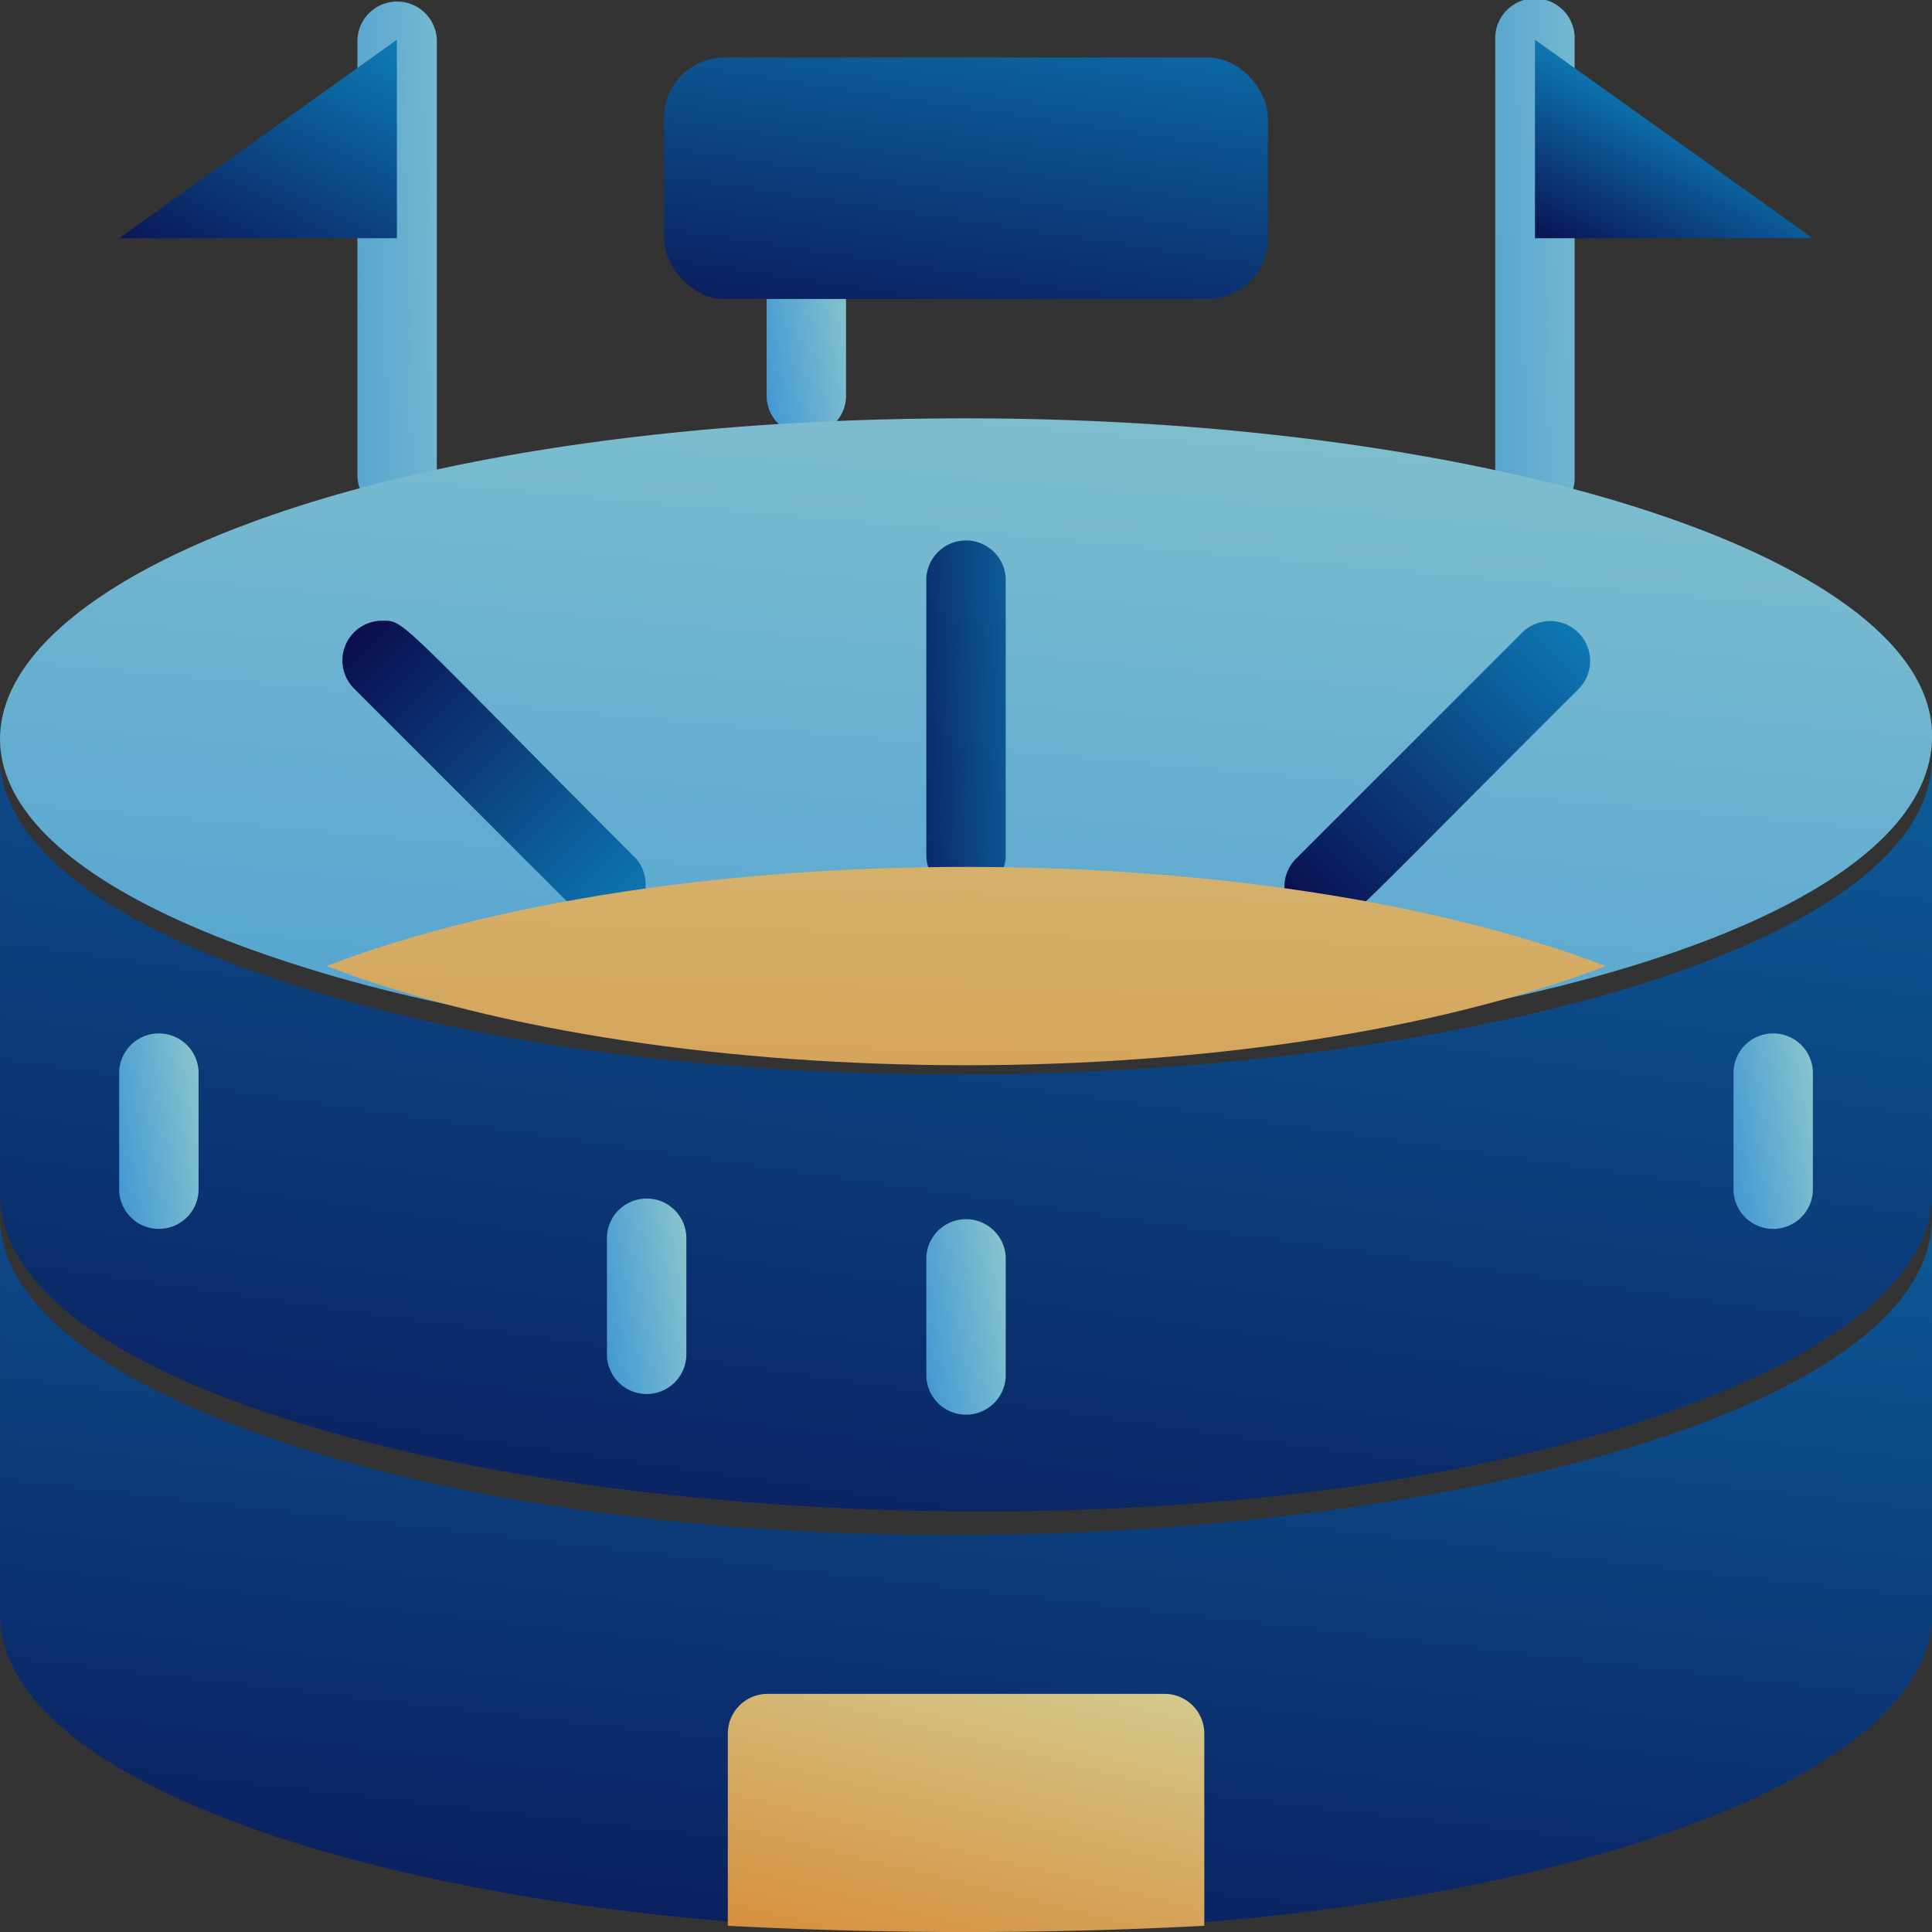
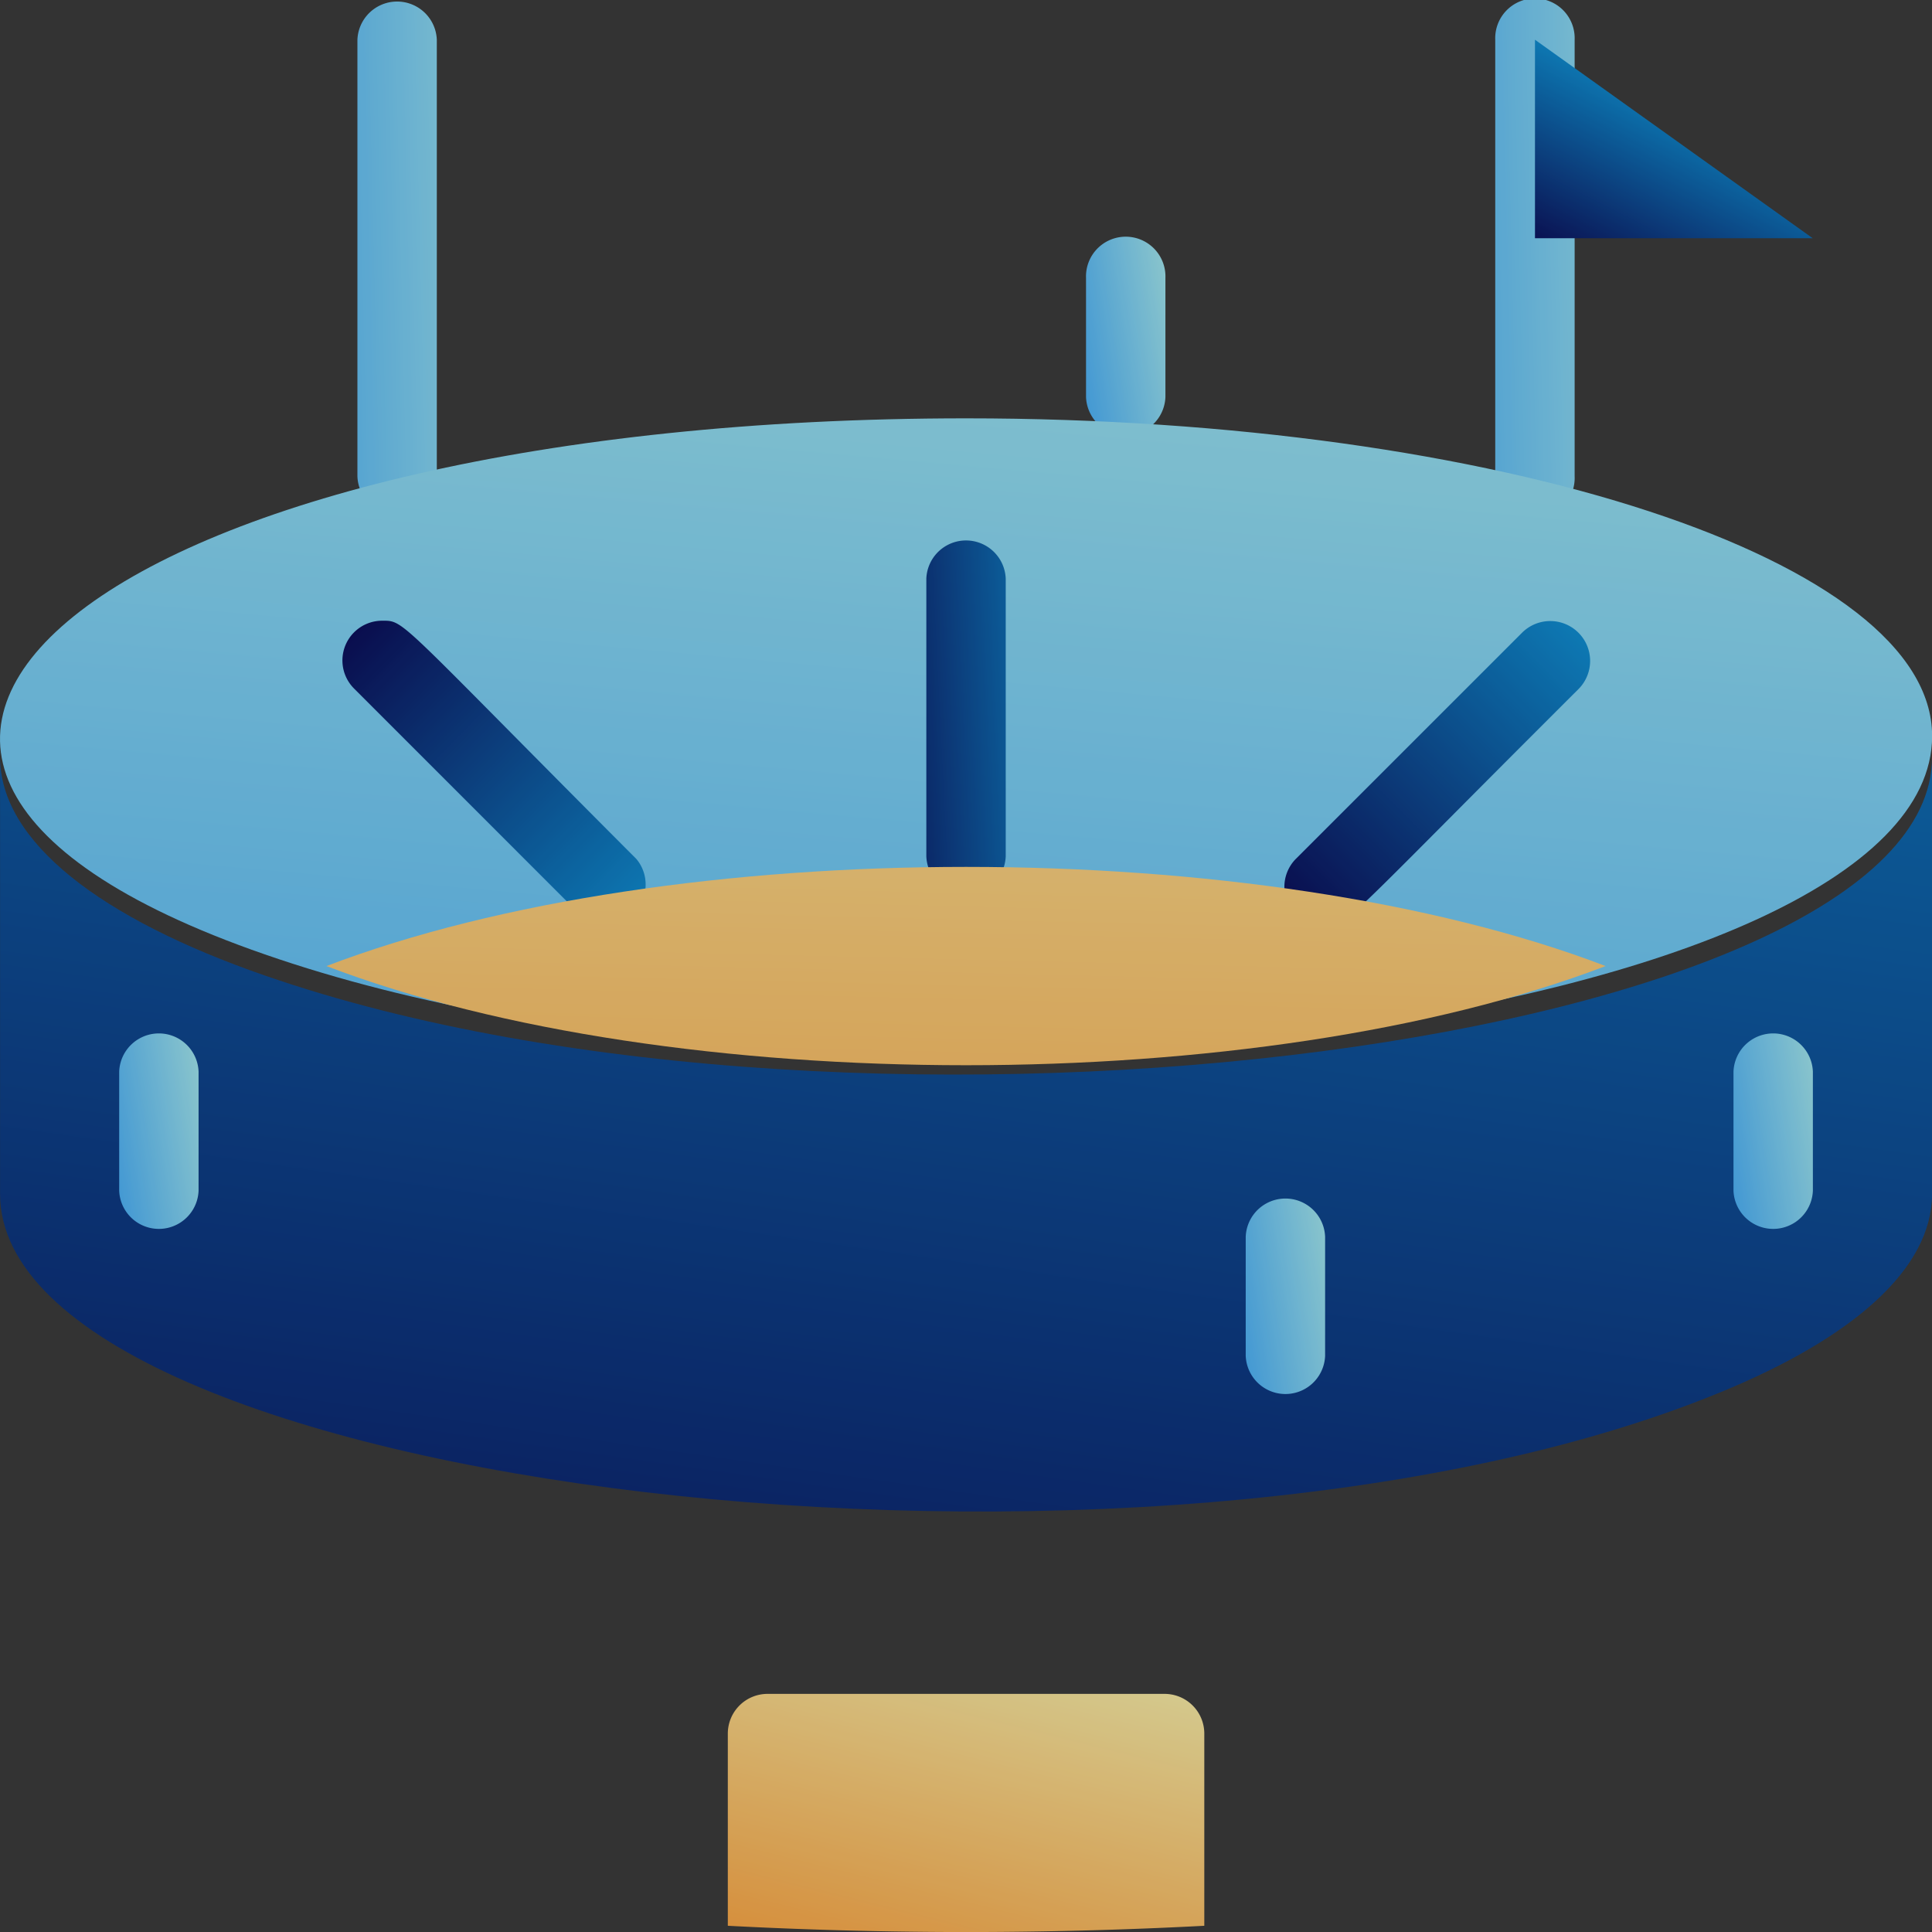
<svg xmlns="http://www.w3.org/2000/svg" xmlns:xlink="http://www.w3.org/1999/xlink" width="32" height="32" viewBox="0 0 32 32">
  <rect x="0" y="0" width="32" height="32" fill="#333333" stroke="none" />
  <defs>
    <linearGradient id="linear-gradient" x1="-1.235" y1="0.767" x2="2.235" y2="0.233" gradientUnits="objectBoundingBox">
      <stop offset="0" stop-color="#39a9fd" />
      <stop offset="1" stop-color="#adf2f2" />
    </linearGradient>
    <linearGradient id="linear-gradient-3" x1="-0.235" y1="0.794" x2="1.235" y2="0.206" xlink:href="#linear-gradient" />
    <linearGradient id="linear-gradient-5" x1="0.241" y1="1.474" x2="0.759" y2="-0.469" xlink:href="#linear-gradient" />
    <linearGradient id="linear-gradient-6" x1="0.199" y1="1.266" x2="0.8" y2="-0.631" gradientUnits="objectBoundingBox">
      <stop offset="0" stop-color="#000354" />
      <stop offset="1" stop-color="#048ad3" />
    </linearGradient>
    <linearGradient id="linear-gradient-7" x1="0.204" y1="1.295" x2="0.796" y2="-0.68" xlink:href="#linear-gradient-6" />
    <linearGradient id="linear-gradient-8" x1="0.141" y1="1.256" x2="0.859" y2="-0.183" gradientUnits="objectBoundingBox">
      <stop offset="0" stop-color="#ff9d32" />
      <stop offset="1" stop-color="#fdf5ad" />
    </linearGradient>
    <linearGradient id="linear-gradient-9" x1="0.174" y1="1.368" x2="0.826" y2="-0.368" xlink:href="#linear-gradient-6" />
    <linearGradient id="linear-gradient-10" x1="0.25" y1="1.35" x2="1.107" y2="0.15" xlink:href="#linear-gradient-6" />
    <linearGradient id="linear-gradient-11" x1="0.071" y1="1.1" x2="0.571" y2="0.4" xlink:href="#linear-gradient-6" />
    <linearGradient id="linear-gradient-12" x1="-0.735" y1="0.774" x2="1.735" y2="0.226" xlink:href="#linear-gradient-6" />
    <linearGradient id="linear-gradient-13" x1="0.037" y1="0.039" x2="0.967" y2="0.969" xlink:href="#linear-gradient-6" />
    <linearGradient id="linear-gradient-14" x1="0.038" y1="0.962" x2="0.962" y2="0.038" xlink:href="#linear-gradient-6" />
    <linearGradient id="linear-gradient-22" x1="0.25" y1="2.68" x2="0.75" y2="-1.68" xlink:href="#linear-gradient-8" />
  </defs>
  <g id="stadium" transform="translate(-1.998 -8)" opacity="0.8" style="mix-blend-mode: luminosity;isolation: isolate">
    <path id="Path_5029" data-name="Path 5029" d="M11,15.892V8.658a.658.658,0,0,1,1.315,0v7.234a.658.658,0,0,1-1.315,0Z" transform="translate(-3.082)" fill="url(#linear-gradient)" />
    <path id="Path_5030" data-name="Path 5030" d="M51,15.892V8.658a.658.658,0,1,1,1.315,0v7.234a.658.658,0,1,1-1.315,0Z" transform="translate(-24.236)" fill="url(#linear-gradient)" />
-     <path id="Path_5031" data-name="Path 5031" d="M26,16.631V14.658a.658.658,0,1,1,1.315,0v1.973a.658.658,0,0,1-1.315,0Z" transform="translate(-11.304 -2.054)" fill="url(#linear-gradient-3)" />
    <path id="Path_5032" data-name="Path 5032" d="M36,16.631V14.658a.658.658,0,1,1,1.315,0v1.973a.658.658,0,0,1-1.315,0Z" transform="translate(-16.014 -2.054)" fill="url(#linear-gradient-3)" />
    <path id="Path_5033" data-name="Path 5033" d="M34,23.261C34,28,16.265,30.317,6.383,26.878-3.206,23.557,3.951,18,18,18,26.836,18,34,20.354,34,23.261Z" transform="translate(0 -3.071)" fill="url(#linear-gradient-5)" />
    <path id="Path_5034" data-name="Path 5034" d="M34,26v7.234c0,1.243-1.312,2.387-3.509,3.288C20.991,40.428,2,38.12,2,33.234V26c0,1.4,1.669,2.677,4.384,3.617C16.282,33.056,34,30.728,34,26Z" transform="translate(-0.001 -5.46)" fill="url(#linear-gradient-6)" />
-     <path id="Path_5035" data-name="Path 5035" d="M34,37v6.576c0,2.545-5.493,4.669-12.8,5.156C11.434,49.35,2,46.976,2,43.576V37c0,1.243,1.312,2.387,3.509,3.288C15.008,44.194,34,41.886,34,37Z" transform="translate(-0.001 -8.836)" fill="url(#linear-gradient-7)" />
    <path id="Path_5036" data-name="Path 5036" d="M33.892,49.658v3.183a75.21,75.21,0,0,1-7.892,0V49.658A.658.658,0,0,1,26.658,49h6.576A.658.658,0,0,1,33.892,49.658Z" transform="translate(-11.947 -12.944)" fill="url(#linear-gradient-8)" />
-     <rect id="Rectangle_320" data-name="Rectangle 320" width="10" height="4" rx="1" transform="translate(12.998 8.952)" fill="url(#linear-gradient-9)" />
-     <path id="Path_5037" data-name="Path 5037" d="M9.6,12.288H5L9.6,9Z" transform="translate(-1.028 -0.342)" fill="url(#linear-gradient-10)" />
    <path id="Path_5038" data-name="Path 5038" d="M52,12.288h4.6L52,9Z" transform="translate(-24.578 -0.342)" fill="url(#linear-gradient-11)" />
    <path id="Path_5039" data-name="Path 5039" d="M31,26.261v-4.6a.658.658,0,0,1,1.315,0v4.6a.658.658,0,0,1-1.315,0Z" transform="translate(-13.659 -4.077)" fill="url(#linear-gradient-12)" />
    <path id="Path_5040" data-name="Path 5040" d="M13.659,23c.388,0,.21-.066,4.215,3.946a.658.658,0,0,1-.927.927L13.2,24.125A.658.658,0,0,1,13.659,23Z" transform="translate(-5.336 -4.719)" fill="url(#linear-gradient-13)" />
    <path id="Path_5041" data-name="Path 5041" d="M43.959,28.066a.658.658,0,0,1-.467-1.118L47.241,23.2a.66.66,0,0,1,.934.934c-4.012,4-3.834,3.933-4.215,3.933Z" transform="translate(-20.033 -4.72)" fill="url(#linear-gradient-14)" />
    <path id="Path_5042" data-name="Path 5042" d="M31,40.131V38.158a.658.658,0,0,1,1.315,0v1.973a.658.658,0,0,1-1.315,0Z" transform="translate(-13.659 -9.332)" fill="url(#linear-gradient-3)" />
    <path id="Path_5043" data-name="Path 5043" d="M41,39.631V37.658a.658.658,0,0,1,1.315,0v1.973a.658.658,0,0,1-1.315,0Z" transform="translate(-18.369 -9.174)" fill="url(#linear-gradient-3)" />
-     <path id="Path_5044" data-name="Path 5044" d="M21,39.631V37.658a.658.658,0,0,1,1.315,0v1.973a.658.658,0,0,1-1.315,0Z" transform="translate(-8.949 -9.174)" fill="url(#linear-gradient-3)" />
    <path id="Path_5045" data-name="Path 5045" d="M12,37.631V35.658a.658.658,0,0,1,1.315,0v1.973a.658.658,0,0,1-1.315,0Z" transform="translate(-4.711 -8.541)" fill="url(#linear-gradient-3)" />
    <path id="Path_5046" data-name="Path 5046" d="M5,35.631V33.658a.658.658,0,0,1,1.315,0v1.973a.658.658,0,0,1-1.315,0Z" transform="translate(-1.028 -7.909)" fill="url(#linear-gradient-3)" />
    <path id="Path_5047" data-name="Path 5047" d="M50,37.631V35.658a.658.658,0,0,1,1.315,0v1.973a.658.658,0,0,1-1.315,0Z" transform="translate(-23.893 -8.541)" fill="url(#linear-gradient-3)" />
    <path id="Path_5048" data-name="Path 5048" d="M57,35.631V33.658a.658.658,0,0,1,1.315,0v1.973a.658.658,0,0,1-1.315,0Z" transform="translate(-26.29 -7.909)" fill="url(#linear-gradient-3)" />
    <path id="Path_5049" data-name="Path 5049" d="M31.407,30.645c-5.73,2.19-15.458,2.19-21.187,0C15.95,28.455,25.678,28.455,31.407,30.645Z" transform="translate(-2.815 -6.644)" fill="url(#linear-gradient-22)" />
  </g>
</svg>